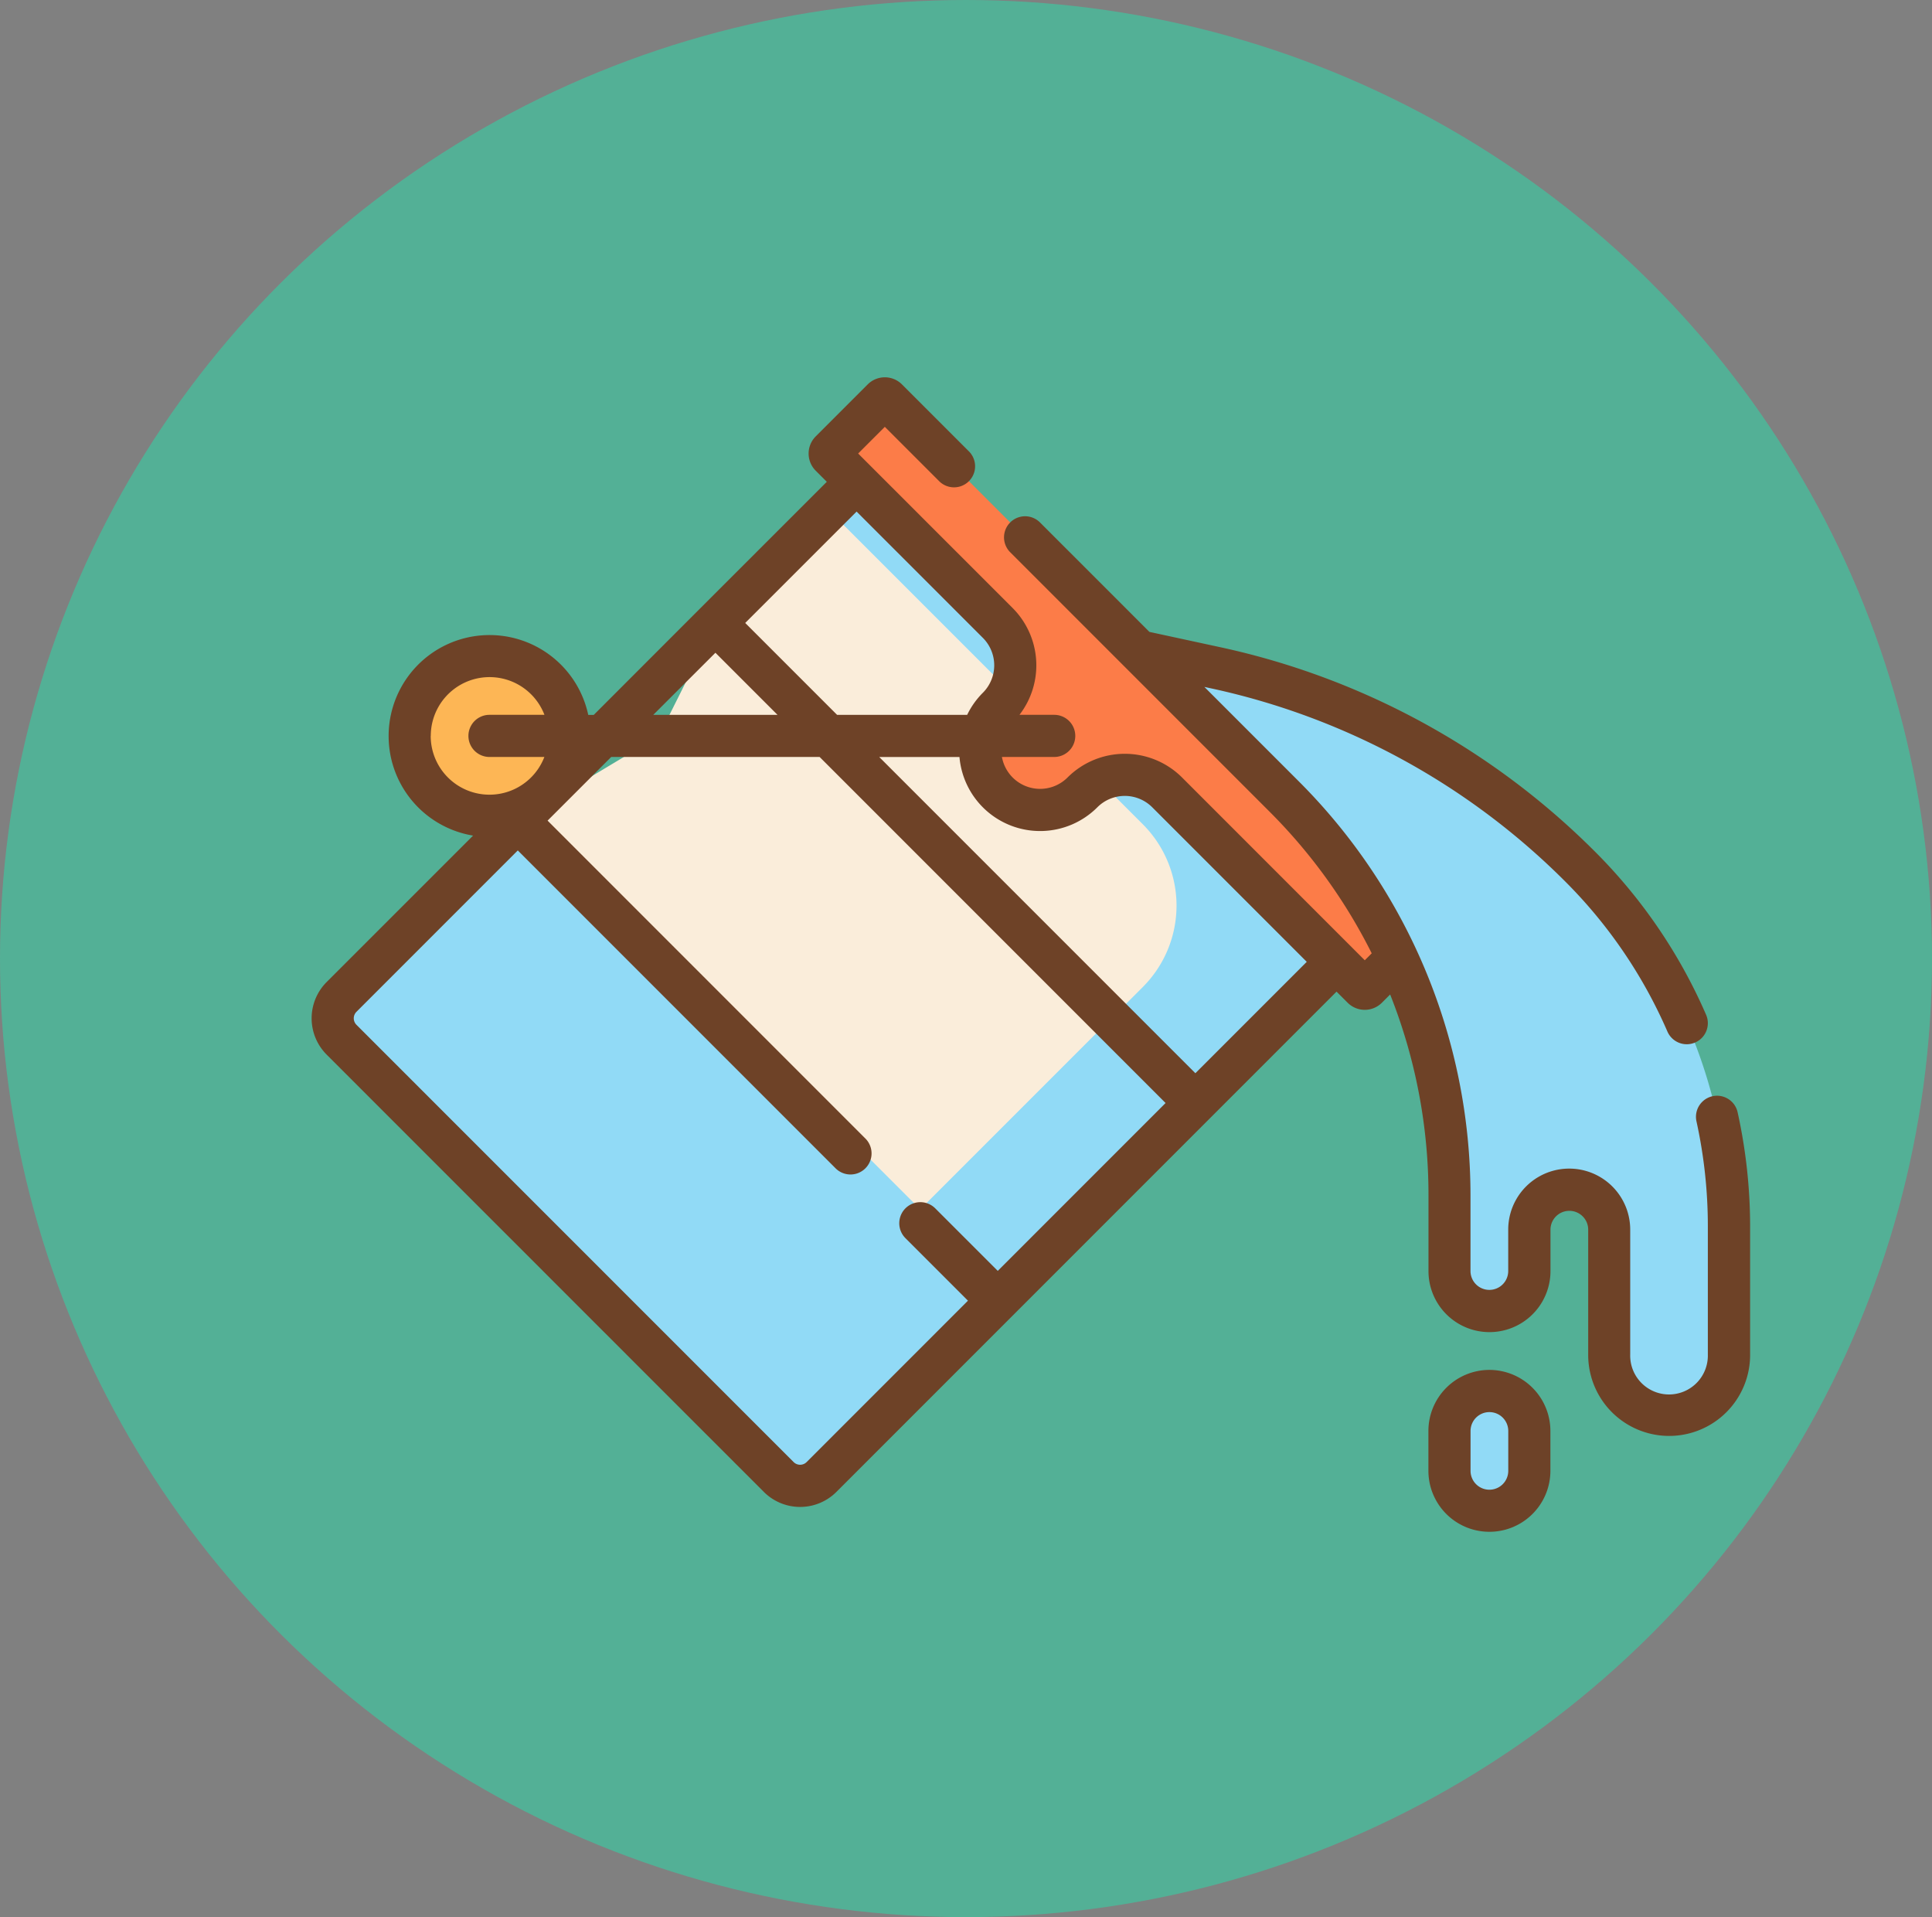
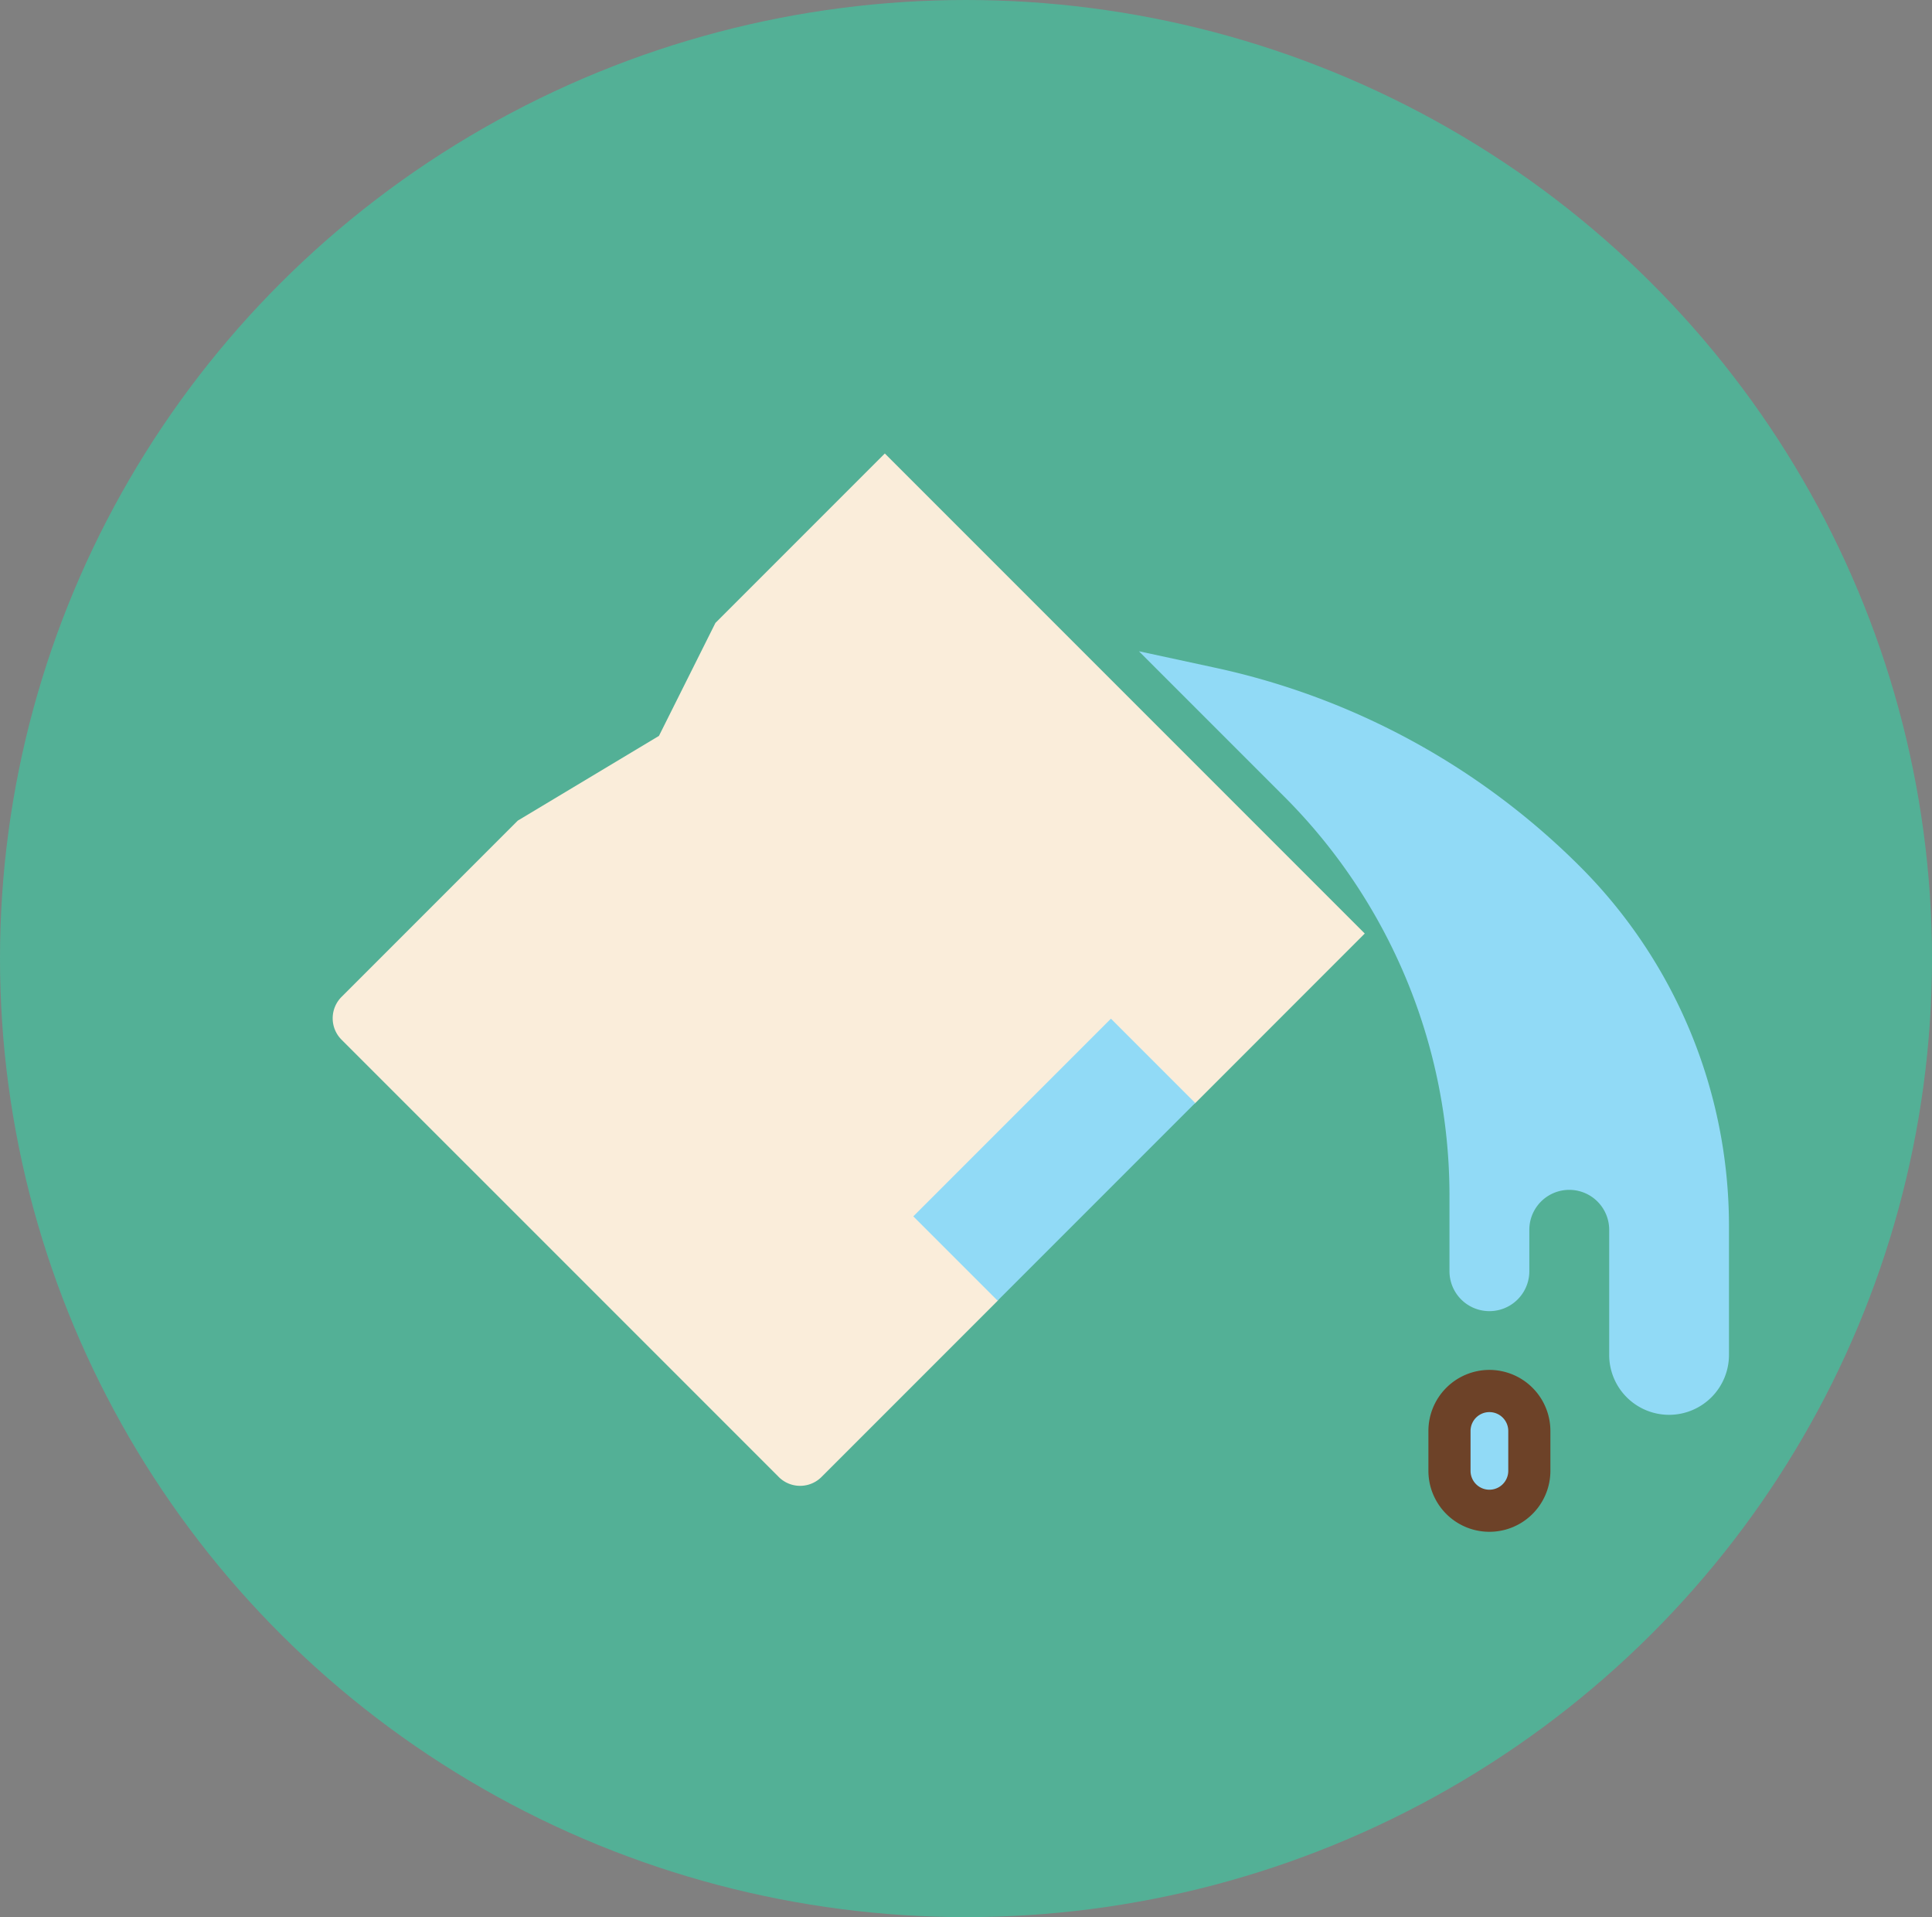
<svg xmlns="http://www.w3.org/2000/svg" width="126" height="125" viewBox="0 0 126 125">
  <rect x="0" y="0" width="126" height="125" fill="#808080" stroke="none" />
  <g transform="translate(0.47 -1.323)">
    <ellipse cx="63" cy="62.5" rx="63" ry="62.5" transform="translate(-0.47 1.323)" fill="#53b096" />
    <g transform="translate(19.853 25.921)">
      <g transform="translate(0)">
        <path d="M36.589,144.433,8.077,115.922a1.973,1.973,0,0,1,0-2.791l11.494-11.494,9.206-5.524,3.683-7.365L43.508,77.7l31.3,31.3L63.762,120.05l-9.206,5.524-3.683,7.365L39.379,144.433a1.973,1.973,0,0,1-2.791,0Z" transform="translate(-6.125 -72.73)" fill="#faedda" />
-         <path d="M135.174,77.7,131.5,81.376l20.5,20.5a7.5,7.5,0,0,1,0,10.611l-19.393,19.393a14.529,14.529,0,0,1-12.878,4.029l8.526,8.526a1.973,1.973,0,0,0,2.791,0L142.54,132.94l3.683-7.365,9.206-5.524L166.476,109Z" transform="translate(-97.792 -72.73)" fill="#91daf6" />
-         <path d="M0,0H44.267V18.587H0Z" transform="translate(13.895 28.456) rotate(45)" fill="#91daf6" />
        <path d="M0,0H18.228V7.774H0Z" transform="translate(39.24 54.711) rotate(-45)" fill="#91daf6" />
-         <path d="M222.829,92.821,188.135,58.127a.205.205,0,0,0-.29,0l-3.392,3.392a.206.206,0,0,0,0,.29l10.9,10.9a3.906,3.906,0,0,1,0,5.524,3.906,3.906,0,0,0,5.524,5.524,3.906,3.906,0,0,1,5.524,0L219.146,96.5a.205.205,0,0,0,.29,0l3.392-3.392A.205.205,0,0,0,222.829,92.821Z" transform="translate(-150.608 -56.693)" fill="#fc7c48" />
-         <ellipse cx="5.208" cy="5.208" rx="5.208" ry="5.208" transform="translate(6.396 18.176)" fill="#fdb655" />
        <path d="M329.046,197.839a3.906,3.906,0,0,0,3.906-3.906v-8.4a33.145,33.145,0,0,0-9.708-23.437,47.963,47.963,0,0,0-23.787-12.966l-4.987-1.077,9.478,9.478a36.793,36.793,0,0,1,10.776,26.017v4.927a2.6,2.6,0,0,0,5.208,0v-2.7a2.6,2.6,0,0,1,5.208,0v8.166A3.906,3.906,0,0,0,329.046,197.839Z" transform="translate(-240.516 -130.188)" fill="#91daf6" />
        <path d="M407.619,419.109a2.6,2.6,0,0,0,2.6-2.6v-2.6a2.6,2.6,0,0,0-5.208,0v2.6A2.6,2.6,0,0,0,407.619,419.109Z" transform="translate(-330.807 -345.204)" fill="#91daf6" />
        <path d="M401.493,403.8a3.983,3.983,0,0,0-3.978,3.978v2.6a3.978,3.978,0,1,0,7.956,0v-2.6A3.983,3.983,0,0,0,401.493,403.8Zm1.23,6.582a1.23,1.23,0,0,1-2.46,0v-2.6a1.23,1.23,0,0,1,2.46,0Z" transform="translate(-324.681 -339.078)" fill="#6d4228" />
-         <path d="M93,98.493a1.374,1.374,0,1,0-2.684.59,31.816,31.816,0,0,1,.742,6.826v8.4a2.532,2.532,0,1,1-5.063,0v-8.166a3.978,3.978,0,1,0-7.956,0v2.7a1.23,1.23,0,0,1-2.46,0v-4.927A38.167,38.167,0,0,0,64.4,76.935l-6.177-6.177.425.092A46.491,46.491,0,0,1,81.756,83.444a31.635,31.635,0,0,1,6.667,9.788,1.374,1.374,0,0,0,2.52-1.1A34.382,34.382,0,0,0,83.7,81.5,49.238,49.238,0,0,0,59.232,68.163l-4.592-.992-7.149-7.148a1.374,1.374,0,0,0-1.943,1.943L62.46,78.878a35.49,35.49,0,0,1,6.677,9.25l-.453.453L56.767,76.663a5.286,5.286,0,0,0-7.467,0,2.53,2.53,0,0,1-4.28-1.337H48.43a1.374,1.374,0,0,0,0-2.748H46.164a5.288,5.288,0,0,0-.445-6.963L35.643,55.54,37.383,53.8l3.576,3.576A1.374,1.374,0,0,0,42.9,55.433l-4.4-4.4a1.58,1.58,0,0,0-2.233,0l-3.393,3.393a1.582,1.582,0,0,0,0,2.233l.725.725c-12.642,12.639-3.606,3.6-15.2,15.2h-.358a6.582,6.582,0,1,0-7.511,7.869L.981,90a3.348,3.348,0,0,0,0,4.734l28.511,28.511a3.348,3.348,0,0,0,4.734,0L66.843,90.626l.724.724a1.579,1.579,0,0,0,2.234,0l.538-.538a35.389,35.389,0,0,1,2.5,13.11v4.927a3.978,3.978,0,0,0,7.956,0v-2.7a1.23,1.23,0,0,1,2.1-.87,1.221,1.221,0,0,1,.36.87v8.166a5.28,5.28,0,1,0,10.56,0v-8.4A34.562,34.562,0,0,0,93,98.493ZM43.776,67.559a2.532,2.532,0,0,1,0,3.581,5.256,5.256,0,0,0-1.022,1.439H34.269l-5.991-5.991,7.264-7.262Zm-17.441.972,4.048,4.048h-8.1ZM7.771,73.952a3.834,3.834,0,0,1,7.413-1.374H11.6a1.374,1.374,0,1,0,0,2.748h3.579a3.834,3.834,0,0,1-7.413-1.374Zm36.977,34.882-4.089-4.089a1.374,1.374,0,0,0-1.943,1.943l4.089,4.089L32.283,121.3a.6.6,0,0,1-.847,0L2.924,92.789a.6.6,0,0,1,0-.847L13.446,81.42l20.715,20.715a1.374,1.374,0,1,0,1.943-1.943L15.389,79.476l4.15-4.15H33.131L55.693,97.889ZM57.637,95.946,37.017,75.327h5.234a5.277,5.277,0,0,0,8.992,3.28,2.531,2.531,0,0,1,3.581,0L64.9,88.683Z" transform="translate(0 -50.568)" fill="#6e4227" />
      </g>
    </g>
  </g>
</svg>